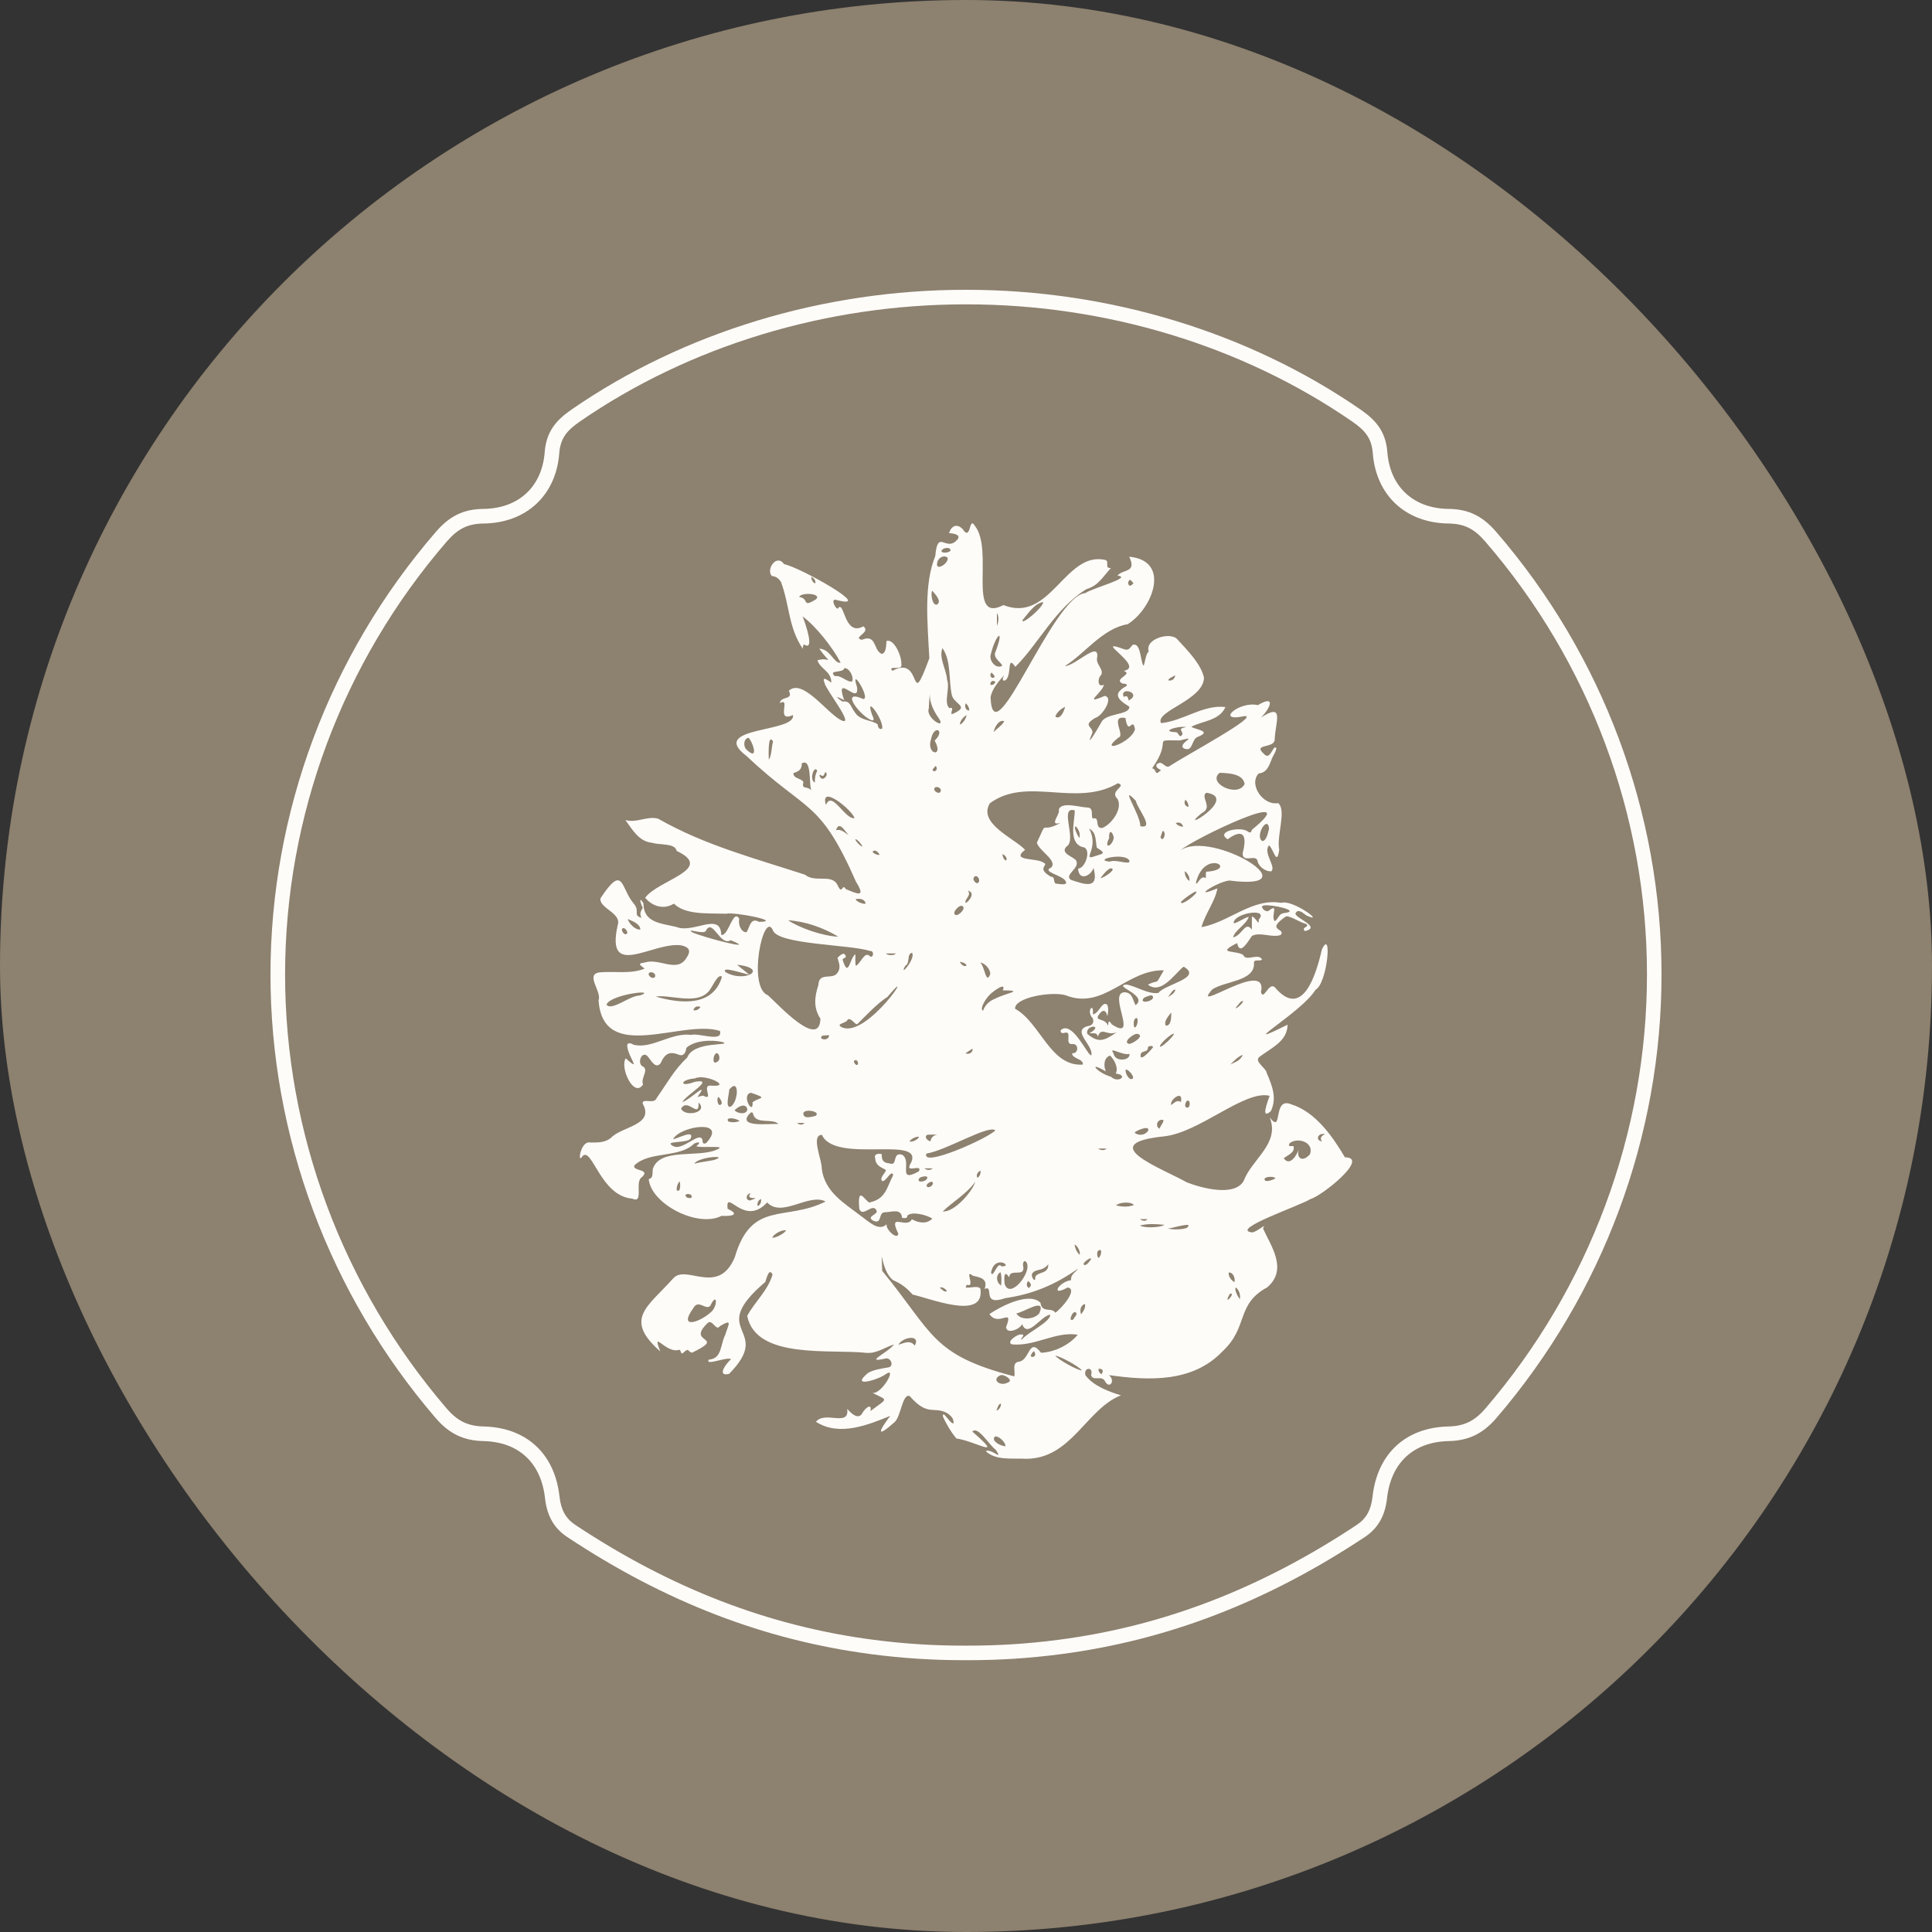
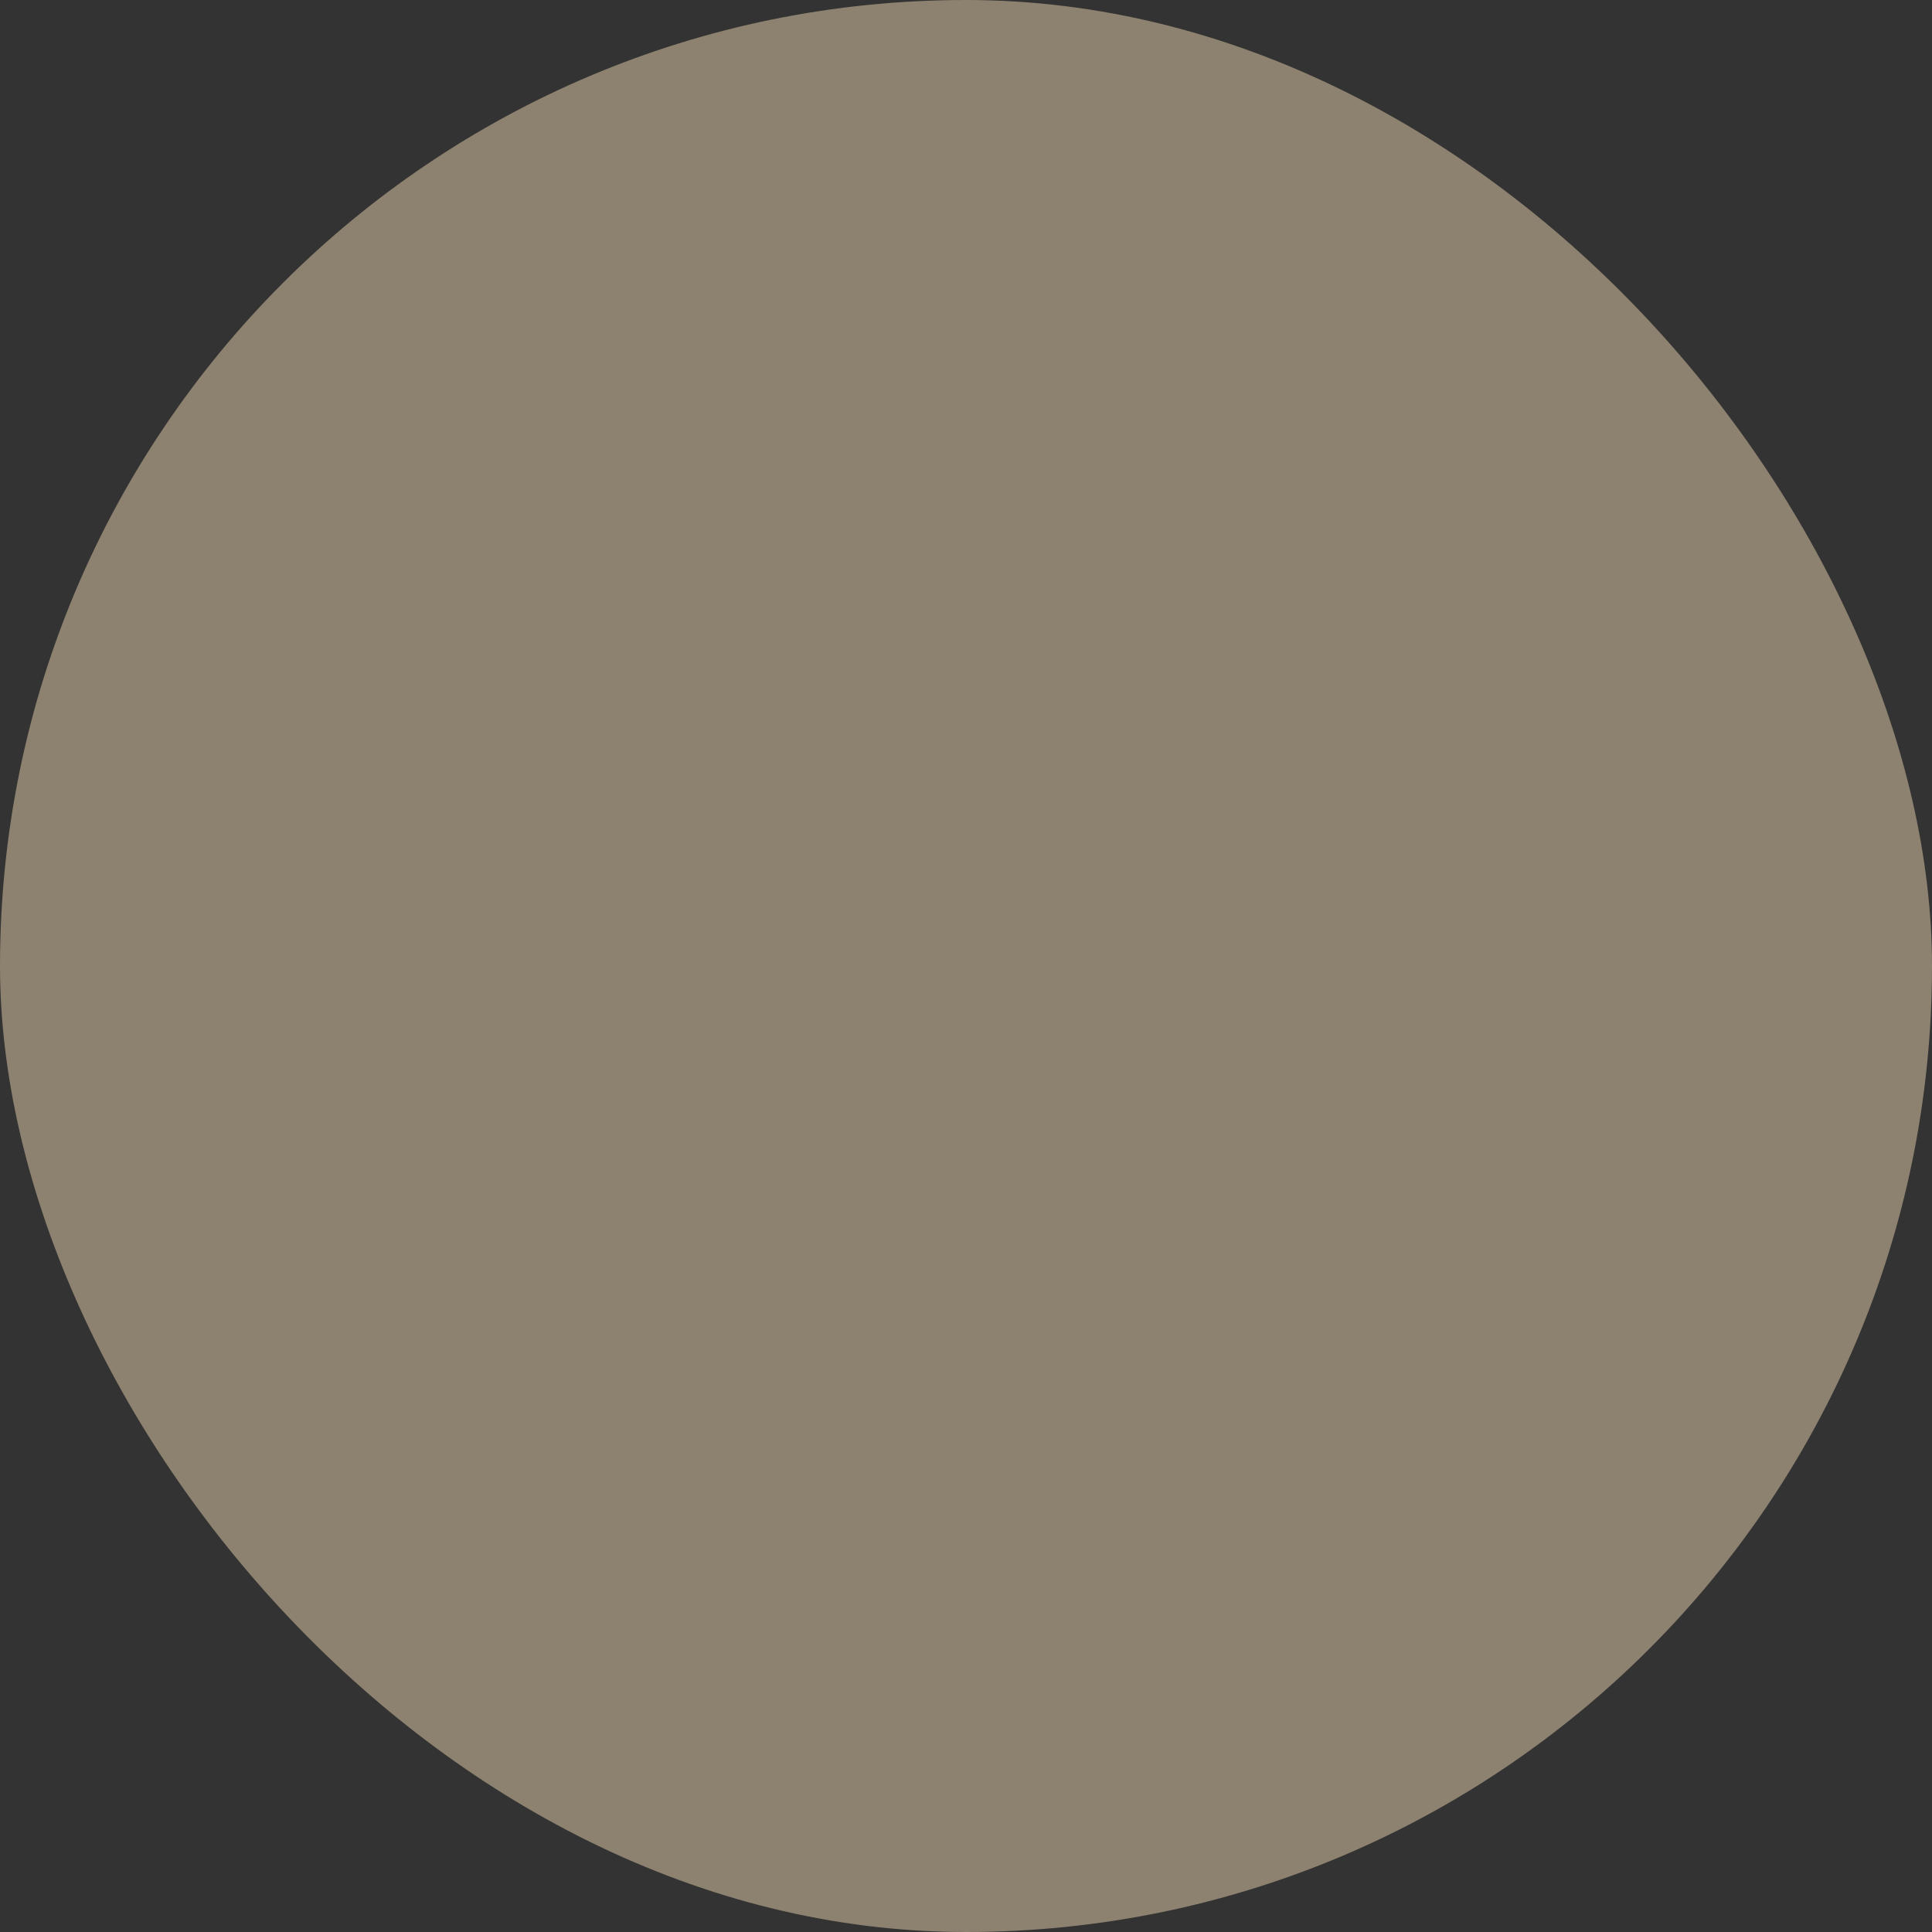
<svg xmlns="http://www.w3.org/2000/svg" width="32" height="32" viewBox="0 0 32 32" fill="none">
  <rect x="0" y="0" width="32" height="32" fill="#333333" stroke="none" />
  <rect width="32" height="32" rx="16" fill="#8D816F" />
-   <path d="M21.899 18.907C21.768 18.884 21.842 18.751 21.947 18.787C21.893 18.805 21.849 18.856 21.899 18.907ZM21.698 19.117C21.583 19.251 21.468 19.198 21.511 19.037C21.475 19.145 21.359 19.323 21.263 19.185C21.326 19.129 21.453 19.098 21.425 18.983C21.379 18.981 21.318 18.997 21.365 18.932C21.497 18.831 21.767 18.92 21.698 19.117ZM20.955 19.556C20.899 19.489 21.082 19.475 21.126 19.512C21.097 19.544 20.988 19.573 20.955 19.556ZM20.536 21.518C20.497 21.473 20.436 21.343 20.471 21.326C20.526 21.369 20.549 21.451 20.536 21.518ZM20.448 21.236C20.394 21.21 20.34 21.138 20.352 21.076C20.426 21.074 20.46 21.164 20.448 21.236ZM20.351 21.467C20.358 21.437 20.403 21.396 20.403 21.45C20.374 21.514 20.292 21.578 20.351 21.467ZM19.652 20.341C19.55 20.367 19.448 20.37 19.343 20.349C19.418 20.344 19.805 20.22 19.652 20.341ZM18.882 20.298C19.018 20.264 19.148 20.274 19.286 20.287C19.225 20.335 18.943 20.343 18.882 20.298ZM19.005 20.192C18.975 20.237 18.917 20.221 18.881 20.192L19.005 20.192ZM18.484 19.966C18.549 19.906 18.741 19.901 18.781 19.96C18.68 19.996 18.585 19.989 18.484 19.966ZM18.316 17.746C18.277 17.654 18.28 17.521 18.386 17.483C18.453 17.548 18.529 17.683 18.481 17.782C18.702 17.808 18.521 17.95 18.401 17.834C18.186 17.777 17.992 17.556 18.316 17.746ZM18.323 19.03C18.283 19.06 18.228 19.052 18.188 19.025C18.201 19.027 18.36 19.017 18.323 19.03ZM18.242 22.763C18.214 22.737 18.189 22.714 18.196 22.672C18.255 22.665 18.292 22.702 18.242 22.763ZM18.187 20.718C18.269 20.656 18.241 20.811 18.193 20.837C18.169 20.801 18.165 20.745 18.187 20.718ZM18.009 17.123C17.969 16.967 18.302 16.966 18.043 17.115C18.099 17.117 18.173 17.094 18.184 17.172C18.242 16.994 18.33 17.165 18.496 17.098C18.311 17.221 18.207 17.296 18.009 17.123ZM18.075 17.481C18.01 17.48 17.765 16.903 17.574 17.058C17.554 17.096 17.583 17.117 17.62 17.11C17.784 17.056 17.61 17.313 17.769 17.293C17.874 17.29 17.862 17.459 17.759 17.444C17.75 17.538 17.949 17.533 17.935 17.633C17.396 17.672 17.232 16.938 16.813 16.708C16.8 16.521 17.416 16.417 17.649 16.484C18.281 16.737 18.655 16.059 19.277 16.071C19.11 16.355 19.224 16.201 19.014 16.309C19.236 16.486 19.467 16.111 19.605 16.011C19.93 16.198 19.293 16.301 19.187 16.446C19.016 16.471 18.832 16.339 18.659 16.307C18.417 16.327 19.028 16.485 18.809 16.649C18.755 16.555 18.763 16.447 18.631 16.435C18.33 16.435 18.879 17.266 18.415 16.967C18.37 16.897 18.36 16.904 18.352 16.99C18.307 16.854 18.126 16.921 18.197 16.812C18.257 16.721 18.315 16.712 18.342 16.831C18.357 16.765 18.377 16.592 18.281 16.634C18.217 16.677 18.179 16.792 18.101 16.8C18.123 16.583 17.983 16.747 18.098 16.864C18.128 16.93 18.094 16.988 18.021 16.994C17.736 17.07 18.12 17.317 18.075 17.481ZM17.979 20.952C17.877 20.961 18.051 20.814 18.074 20.849C18.049 20.889 18.024 20.93 17.979 20.952ZM17.906 21.769C17.877 21.691 17.907 21.61 17.972 21.599C17.981 21.669 17.945 21.717 17.906 21.769ZM17.479 22.454C17.564 22.463 17.882 22.639 17.918 22.698C17.848 22.699 17.525 22.52 17.479 22.454ZM17.214 21.752C17.126 21.861 16.896 21.871 16.835 21.753C16.954 21.74 17.337 21.472 17.214 21.752ZM17.833 21.769C17.813 21.799 17.794 21.829 17.771 21.859C17.67 21.902 17.8 21.636 17.833 21.769ZM17.798 20.612C17.853 20.639 17.895 20.728 17.884 20.785C17.833 20.738 17.809 20.683 17.798 20.612ZM17.091 21.108C17.131 21.003 17.261 21.073 17.363 20.939C17.369 21.11 17.186 21.058 17.147 21.151C17.155 21.258 17.082 21.165 17.091 21.108ZM16.888 22.552C16.745 22.562 16.826 22.718 16.799 22.797C15.425 22.439 15.467 22.092 14.612 21.05C14.594 20.503 14.582 21.061 14.799 21.207C14.939 21.266 15.022 21.339 15.118 21.443C15.396 21.501 16.289 21.87 16.241 21.371C16.253 21.244 15.908 21.398 16.017 21.28C16.165 21.334 15.962 21.007 16.113 21.13C16.227 21.159 16.368 21.171 16.309 21.349C16.48 21.274 16.241 21.645 16.651 21.501C17.107 21.436 17.485 21.275 17.856 21.012C17.816 21.074 17.731 21.106 17.74 21.204C17.535 21.23 17.386 21.49 17.683 21.325C17.866 21.352 17.57 21.684 17.48 21.743C17.417 21.644 17.259 21.758 17.233 21.577C17.044 21.394 16.582 21.634 16.388 21.765C16.54 21.992 16.796 21.634 16.664 21.981C16.671 22.108 16.9 22.014 16.93 21.93C17.017 22.179 17.241 21.793 17.395 21.775C17.399 21.897 17.043 22.053 16.927 22.184C16.87 22.203 17.006 22.095 16.918 22.104C16.857 22.087 16.647 22.237 16.768 22.268C17.149 22.3 17.486 22.049 17.851 22.107C17.71 22.277 17.467 22.397 17.243 22.406C17.042 22.143 17.059 22.513 16.888 22.552ZM17.111 22.474C17.034 22.481 17.096 22.404 17.124 22.378C17.159 22.425 17.151 22.465 17.111 22.474ZM16.692 22.899C16.569 22.971 16.41 22.849 16.572 22.778C16.632 22.755 16.798 22.867 16.692 22.899ZM16.503 23.355C16.527 23.32 16.53 23.26 16.575 23.249C16.595 23.28 16.533 23.379 16.503 23.355ZM16.464 23.852C16.442 23.703 16.665 23.869 16.653 23.957C16.578 23.941 16.509 23.917 16.464 23.852ZM15.152 22.288C15.075 22.19 14.983 22.241 14.881 22.274C14.939 22.148 15.257 22.091 15.152 22.288ZM14.249 20.132C13.984 19.928 13.66 19.744 13.611 19.358C13.618 19.218 13.424 18.799 13.613 18.797C13.842 19.296 15.379 18.771 15.071 19.293C14.999 19.433 15.284 19.27 15.22 19.401C14.844 19.608 15.117 19.238 14.944 19.127C14.77 19.073 14.875 19.322 14.737 19.27C14.625 19.26 14.601 19.214 14.605 19.117C14.556 19.102 14.472 19.11 14.495 19.181C14.502 19.321 14.62 19.34 14.674 19.38C14.662 19.44 14.563 19.501 14.611 19.561C14.668 19.586 14.774 19.352 14.793 19.467C14.689 19.662 14.674 19.852 14.419 19.912C14.366 19.971 14.191 19.565 14.233 20.021C14.286 20.183 14.467 19.894 14.523 20.064C14.519 20.124 14.352 20.148 14.457 20.215C14.619 20.294 14.54 20.08 14.655 20.079C14.778 20.076 14.927 20.01 14.941 20.171C14.974 20.175 15.033 20.189 15.027 20.136C15.104 20.058 15.348 20.122 15.443 20.184C15.349 20.28 15.214 20.256 15.104 20.195C15.017 20.366 14.699 20.061 14.879 20.434C14.864 20.547 14.665 20.362 14.685 20.277C14.554 20.409 14.374 20.219 14.249 20.132ZM13.509 18.482C13.447 18.494 13.312 18.545 13.305 18.444C13.31 18.354 13.607 18.409 13.509 18.482ZM13.199 18.599H13.328C13.285 18.637 13.251 18.636 13.199 18.599ZM13.732 17.145C13.732 17.255 13.542 17.218 13.617 17.156C13.652 17.15 13.688 17.149 13.732 17.145ZM12.72 16.485C12.372 16.355 12.649 15.059 12.802 15.409C12.881 15.646 14.079 15.643 14.411 15.751C14.491 15.745 14.461 15.884 14.408 15.836C14.321 15.748 14.254 15.958 14.18 15.995C14.158 16.002 14.171 15.811 14.168 15.804C14.071 15.873 14.055 16.213 13.957 15.899C13.957 15.86 14.027 15.875 14.006 15.83C13.978 15.755 13.907 15.831 13.873 15.863C13.888 15.941 13.939 16.02 13.869 16.116C13.786 16.236 13.564 16.091 13.555 16.315C13.491 16.508 13.47 16.694 13.589 16.872C13.574 17.389 12.886 16.634 12.72 16.485ZM12.41 18.452C12.454 18.409 12.464 18.411 12.481 18.472C12.538 18.623 12.807 18.52 12.892 18.617C12.768 18.605 12.204 18.685 12.41 18.452ZM12.549 19.976C12.537 19.926 12.558 19.881 12.603 19.859C12.617 19.903 12.592 19.962 12.549 19.976ZM12.421 19.884C12.341 19.877 12.355 19.773 12.434 19.765C12.317 19.901 12.672 19.799 12.421 19.884ZM12.167 18.39C12.217 18.334 12.346 18.257 12.378 18.369C12.377 18.468 12.215 18.448 12.167 18.39ZM12.063 18.576C12.004 18.487 12.212 18.526 12.249 18.568C12.187 18.592 12.125 18.594 12.063 18.576ZM12.079 18.046C12.252 17.837 12.233 18.252 12.101 18.331C12.005 18.357 12.079 18.116 12.079 18.046ZM12.016 16.101C11.935 15.992 12.319 16.13 12.41 16.143C12.341 16.087 12.276 16.035 12.207 15.979C12.747 16.039 12.338 16.29 12.016 16.101ZM11.461 15.44C11.36 15.363 11.678 15.495 11.696 15.409C11.806 15.21 11.927 15.68 12.102 15.573C12.585 15.769 11.655 15.529 11.461 15.44ZM10.86 16.506C11.103 16.469 11.528 16.648 11.733 16.426C11.79 16.371 11.893 16.107 11.958 16.18C11.812 16.669 11.291 16.632 10.86 16.506ZM11.485 16.732C11.496 16.678 11.551 16.654 11.601 16.679C11.576 16.721 11.526 16.743 11.485 16.732ZM10.849 16.18C10.816 16.226 10.737 16.172 10.743 16.125C10.778 16.074 10.873 16.12 10.849 16.18ZM12.439 18.1C12.749 18.204 12.565 18.171 12.465 18.258C12.48 18.491 12.266 18.129 12.439 18.1ZM13.885 15.514C13.644 15.508 13.252 15.375 13.052 15.242C13.341 15.261 13.636 15.365 13.885 15.514ZM14.337 14.968C14.289 14.979 14.178 14.931 14.173 14.892C14.236 14.878 14.327 14.889 14.337 14.968ZM14.174 13.899C14.223 13.923 14.254 13.97 14.284 14.014C14.283 14.051 14.14 13.906 14.174 13.899ZM13.68 13.333C13.57 12.968 14.13 13.43 14.153 13.552C13.988 13.57 13.78 13.082 13.68 13.333ZM13.846 13.753C13.901 13.583 13.989 13.766 14.056 13.829C13.99 13.794 13.928 13.722 13.846 13.753ZM13.604 12.845C13.655 12.87 13.646 12.814 13.674 12.787C13.714 12.824 13.68 12.878 13.638 12.896C13.592 12.92 13.538 12.798 13.604 12.845ZM13.497 12.961C13.397 12.924 13.485 12.659 13.536 12.767C13.501 12.832 13.495 12.902 13.497 12.961ZM13.307 12.952C13.272 12.888 13.135 12.899 13.142 12.804C13.229 12.777 13.278 12.752 13.281 12.644C13.457 12.54 13.391 13.05 13.444 13.093C13.357 13.006 13.274 13.089 13.307 12.952ZM14.569 14.161C14.52 14.162 14.485 14.143 14.453 14.115C14.473 14.055 14.55 14.106 14.569 14.161ZM13.954 11.621C13.806 11.518 13.867 11.535 13.982 11.597C13.812 11.112 14.249 11.712 14.193 11.374C14.074 11.008 14.426 11.576 14.299 11.578C13.887 11.396 14.258 11.871 14.442 11.932C14.501 11.937 14.45 11.86 14.442 11.833C14.317 11.477 14.648 11.939 14.61 12.069C14.565 12.093 14.538 12.039 14.538 11.999C14.442 11.921 14.236 11.941 14.153 11.788C14.089 11.708 14.084 11.599 13.954 11.621ZM13.826 11.199C13.711 11.086 13.963 11.157 13.986 11.066C14.067 11.064 14.143 11.203 14.116 11.286C14.034 11.31 13.937 11.179 13.826 11.199ZM14.212 17.619C14.194 17.677 14.137 17.6 14.144 17.573C14.174 17.54 14.214 17.568 14.212 17.619ZM14.7 16.511C15.229 15.877 14.35 17.234 13.933 17.009C13.839 16.953 14.022 16.95 14.039 16.889C14.101 16.84 14.175 17.009 14.211 16.952C14.29 16.875 14.531 16.615 14.7 16.511ZM14.836 15.792C14.82 15.832 14.691 15.826 14.676 15.792H14.836ZM14.993 15.998C15.081 15.952 15.013 15.8 15.106 15.781C15.174 15.876 14.879 16.208 14.993 15.998ZM15.223 18.828C15.206 18.874 15.117 18.919 15.064 18.908C15.086 18.864 15.17 18.822 15.223 18.828ZM15.346 19.534C15.309 19.583 15.163 19.591 15.233 19.508C15.267 19.485 15.402 19.458 15.346 19.534ZM15.373 19.664C15.308 19.643 15.381 19.574 15.436 19.573C15.484 19.605 15.416 19.667 15.373 19.664ZM15.449 19.351C15.413 19.386 15.355 19.388 15.31 19.351H15.449ZM15.368 18.794C15.453 18.794 15.501 18.792 15.525 18.79C15.49 18.798 15.418 18.825 15.414 18.902C15.359 18.9 15.294 18.817 15.368 18.794ZM15.384 11.732C15.384 11.713 15.392 11.568 15.4 11.499C15.398 11.649 15.47 11.781 15.542 11.886C15.695 12.104 15.323 11.897 15.384 11.732ZM15.441 9.785C15.485 9.838 15.605 9.953 15.521 10.013C15.435 10.038 15.411 9.815 15.441 9.785ZM15.525 9.315C15.534 9.241 15.638 9.181 15.696 9.239C15.718 9.335 15.481 9.476 15.525 9.315ZM15.614 9.096C15.659 9.071 15.735 9.059 15.746 9.115C15.721 9.169 15.532 9.17 15.614 9.096ZM15.764 11.831C15.738 11.789 15.817 11.705 15.725 11.729C15.624 11.638 15.74 11.4 15.687 11.261C15.677 11.088 15.545 10.901 15.61 10.735C15.755 10.94 15.712 11.252 15.762 11.497C15.79 11.676 16.094 11.691 15.764 11.831ZM16.009 11.845C16.004 11.9 15.945 11.985 15.901 12.002C15.891 11.959 15.951 11.873 16.009 11.845ZM15.997 11.649C16.031 11.679 16.053 11.72 16.054 11.765C16.009 11.782 15.965 11.704 15.997 11.649ZM15.997 14.957C15.96 14.91 16.085 14.836 16.041 14.769C16.014 14.73 16.071 14.771 16.084 14.781C16.12 14.839 16.046 14.926 15.997 14.957ZM15.991 17.446C16.03 17.42 16.068 17.395 16.106 17.369C16.123 17.429 16.048 17.473 15.991 17.446ZM16.012 15.99C15.978 16.018 15.928 15.992 15.897 15.929C15.944 15.939 15.986 15.949 16.012 15.99ZM15.845 15.157C15.738 15.149 15.879 14.98 15.936 15.005C16.009 15.044 15.892 15.15 15.845 15.157ZM15.506 13.036C15.565 13.029 15.617 13.093 15.558 13.132C15.493 13.137 15.435 13.057 15.506 13.036ZM15.496 12.685C15.531 12.716 15.518 12.776 15.469 12.774C15.413 12.754 15.479 12.716 15.496 12.685ZM15.421 12.242C15.469 11.994 15.665 12.095 15.481 12.266C15.642 12.558 15.333 12.501 15.421 12.242ZM15.683 21.386C15.636 21.409 15.606 21.354 15.568 21.334C15.582 21.297 15.675 21.352 15.683 21.386ZM15.615 20.066C15.777 19.905 16.007 19.78 16.154 19.573C16.111 19.727 15.814 20.079 15.615 20.066ZM16.19 19.508C16.163 19.472 16.187 19.413 16.239 19.389C16.248 19.437 16.228 19.485 16.19 19.508ZM16.486 18.723C16.368 18.852 15.252 19.352 15.344 19.107C15.667 19.057 16.381 18.622 16.486 18.723ZM16.194 14.628C16.16 14.632 16.12 14.586 16.123 14.55C16.157 14.446 16.266 14.579 16.194 14.628ZM16.402 16.133C16.331 16.323 16.312 16.005 16.234 15.941C16.321 15.957 16.402 16.051 16.402 16.133ZM16.603 14.146C16.643 14.163 16.683 14.203 16.67 14.249C16.639 14.261 16.607 14.2 16.603 14.146ZM16.479 16.543C16.387 16.578 16.314 16.648 16.282 16.741C16.217 16.711 16.337 16.525 16.396 16.473C16.444 16.421 16.679 16.251 16.608 16.403C16.99 16.406 16.657 16.448 16.479 16.543ZM16.582 21.293C16.498 21.239 16.49 21.118 16.571 21.071C16.595 21.146 16.586 21.218 16.582 21.293ZM16.586 20.974C16.521 20.88 16.448 21.188 16.415 21.078C16.475 20.762 16.8 20.988 16.586 20.974ZM17.032 21.216C17.073 21.261 17.101 21.29 17.038 21.334C16.995 21.297 17 21.255 17.032 21.216ZM16.95 20.986C16.934 20.947 16.949 20.847 17.001 20.907C17.104 21.066 16.725 21.539 16.639 21.264C16.631 21.177 16.623 21.016 16.715 21.157C16.723 21 16.971 21.162 16.95 20.986ZM16.396 13.304C17.012 12.851 17.824 13.38 18.516 12.973C18.678 13.021 18.362 13.095 18.511 13.235C18.6 13.404 18.401 13.659 18.259 13.713C18.124 13.732 18.224 13.519 18.108 13.558C18.053 13.539 18.134 13.376 18.008 13.375C17.884 13.371 17.573 13.271 17.537 13.412C17.567 13.485 17.359 13.691 17.567 13.629C17.202 13.828 17.371 13.532 17.174 13.957C17.208 14.094 17.524 14.255 17.409 14.37C17.245 14.44 17.605 14.498 17.65 14.595C17.697 14.678 17.529 14.637 17.487 14.635C17.442 14.615 17.479 14.515 17.409 14.523C17.146 14.372 17.388 14.331 17.284 14.288C17.173 14.205 16.727 14.267 16.979 14.076C16.805 13.887 16.189 13.638 16.396 13.304ZM16.461 11.28C16.531 11.29 16.421 11.382 16.402 11.33C16.409 11.288 16.43 11.274 16.461 11.28ZM16.426 11.139C16.437 11.162 16.488 11.193 16.469 11.216C16.426 11.26 16.373 11.177 16.426 11.139ZM16.409 10.845C16.491 10.498 16.655 10.371 16.479 10.821C16.47 10.912 16.563 10.954 16.602 11.025C16.502 11.091 16.38 10.949 16.409 10.845ZM16.512 10.368V10.153C16.551 10.216 16.538 10.303 16.512 10.368ZM16.634 11.947C16.591 12.019 16.521 12.063 16.456 12.125C16.488 11.996 16.569 11.915 16.634 11.947ZM17.641 11.706C17.629 11.774 17.561 11.931 17.48 11.869C17.5 11.797 17.576 11.74 17.641 11.706ZM18.527 12.215C18.643 12.184 18.37 11.842 18.64 11.892C18.695 12.214 18.756 11.852 18.799 12.076C18.749 12.3 18.171 12.499 18.527 12.215ZM18.695 11.603C18.681 11.551 18.677 11.51 18.612 11.543C18.535 11.361 18.93 11.475 18.695 11.603ZM18.448 13.868C18.433 14.014 18.272 14.081 18.371 13.88C18.361 13.754 18.418 13.748 18.448 13.868ZM18.38 14.272C18.081 14.24 18.652 14.109 18.709 14.261C18.714 14.335 18.484 14.226 18.38 14.272ZM18.386 14.383C18.526 14.376 18.291 14.539 18.227 14.546C18.272 14.484 18.319 14.423 18.386 14.383ZM18.094 14.195C17.946 14.228 18.204 14.037 18.04 13.723C18.166 13.794 18.142 13.928 18.167 14.041C18.352 14.151 18.246 14.137 18.094 14.195ZM17.818 13.689C17.869 13.734 17.896 13.813 17.879 13.88C17.846 13.844 17.774 13.685 17.818 13.689ZM17.817 14.243C17.759 14.184 17.557 14.13 17.666 14.02C17.844 13.92 17.535 13.342 17.801 13.423C17.806 13.588 17.686 13.951 17.927 14.03C18.088 14.037 17.985 14.383 17.857 14.386C17.868 14.603 18.072 14.507 18.112 14.375C18.21 14.739 17.971 14.65 17.742 14.575C17.606 14.49 17.912 14.376 17.817 14.243ZM18.887 13.684C18.893 13.497 18.519 12.952 18.816 13.268C18.823 13.37 19.14 13.74 18.887 13.684ZM19.277 13.776C19.32 13.822 19.251 13.961 19.222 13.864C19.235 13.839 19.258 13.718 19.277 13.776ZM19.597 13.693C19.547 13.692 19.51 13.672 19.473 13.637C19.523 13.606 19.582 13.633 19.597 13.693ZM19.634 13.245C19.669 13.278 19.686 13.317 19.687 13.365C19.628 13.357 19.602 13.3 19.634 13.245ZM19.902 13.47C20.103 13.372 19.873 13.203 19.98 13.13C20.544 13.212 19.46 13.832 19.902 13.47ZM20.202 12.8C20.344 12.806 20.587 12.813 20.615 12.984C20.505 13.223 19.985 12.967 20.202 12.8ZM19.564 14.934C19.61 14.885 19.84 14.717 19.815 14.781C19.787 14.847 19.533 15.022 19.564 14.934ZM19.702 14.592C19.649 14.559 19.62 14.49 19.623 14.429C19.674 14.462 19.708 14.53 19.702 14.592ZM20.002 14.437C19.947 14.424 19.992 14.529 19.964 14.543C19.886 14.482 19.813 14.698 19.809 14.619C19.947 14.053 20.511 14.393 20.002 14.437ZM19.699 18.322C19.678 18.367 19.624 18.343 19.63 18.303C19.645 18.186 19.729 18.218 19.699 18.322ZM19.559 18.253C19.488 18.209 19.448 18.273 19.397 18.303C19.374 18.207 19.607 18.042 19.559 18.253ZM19.346 16.515C19.374 16.481 19.433 16.372 19.468 16.394C19.455 16.452 19.394 16.487 19.346 16.515ZM19.4 16.769C19.399 16.838 19.405 16.988 19.311 16.989C19.268 16.92 19.356 16.826 19.4 16.769ZM19.216 17.316C19.274 17.205 19.576 16.999 19.375 17.216C19.348 17.246 19.188 17.39 19.216 17.316ZM19.206 18.695C19.132 18.656 19.163 18.549 19.244 18.547C19.317 18.54 19.214 18.652 19.206 18.695ZM18.95 16.525C18.987 16.511 19.102 16.448 19.098 16.524C19.084 16.597 18.851 16.629 18.95 16.525ZM19.088 17.359C19.046 17.413 18.853 17.62 18.898 17.447C18.929 17.401 19.006 17.43 19.013 17.359C19.003 17.314 19.132 17.312 19.088 17.359ZM18.792 18.759C18.811 18.731 19.029 18.633 19.021 18.718C18.982 18.802 18.858 18.821 18.792 18.759ZM18.843 16.891C18.85 16.992 18.77 17.093 18.779 16.935C18.776 16.891 18.826 16.822 18.843 16.891ZM18.705 17.291C18.581 17.268 18.777 17.113 18.84 17.124C18.971 17.155 18.762 17.285 18.705 17.291ZM18.441 17.442C18.351 17.322 18.605 17.492 18.705 17.454C18.739 17.559 18.469 17.608 18.441 17.442ZM18.724 17.872C18.677 17.85 18.636 17.768 18.645 17.715C18.703 17.71 18.837 17.888 18.724 17.872ZM12.79 20.501C12.815 20.438 12.947 20.366 13.02 20.378C12.996 20.429 12.845 20.508 12.79 20.501ZM11.768 21.74C11.577 21.908 11.229 22.019 11.484 21.666C11.568 21.513 11.688 21.709 11.765 21.628C11.88 21.38 11.895 21.643 11.768 21.74ZM11.953 18.279C11.902 18.36 11.859 18.212 11.897 18.169C11.929 18.189 11.961 18.25 11.953 18.279ZM11.771 17.981C11.611 17.969 11.835 18.246 11.648 18.148C11.62 18.147 11.592 18.161 11.551 18.171C11.762 17.875 11.44 18.21 11.302 18.254C11.356 18.139 11.866 17.854 11.505 17.919C11.243 18.02 11.26 17.88 11.51 17.862C11.675 17.775 12.157 18.013 11.771 17.981ZM11.701 18.928C11.668 18.953 11.632 18.943 11.637 18.894C11.609 18.709 11.313 19.064 11.157 18.986C10.961 18.886 11.393 18.944 11.439 18.856C11.506 18.701 11.221 18.86 11.149 18.87C11.249 18.651 12.066 18.527 11.701 18.928ZM11.57 18.261C11.742 18.428 11.341 18.507 11.281 18.362C11.388 18.173 11.586 18.546 11.57 18.261ZM11.838 17.471C11.893 17.379 11.953 17.546 11.886 17.582C11.8 17.648 11.809 17.515 11.838 17.471ZM11.824 19.214C11.714 19.236 11.609 19.246 11.499 19.274C11.574 19.155 12.098 19.126 11.824 19.214ZM11.447 19.842C11.404 19.846 11.364 19.844 11.352 19.794C11.383 19.752 11.493 19.789 11.447 19.842ZM11.252 19.714C11.173 19.764 11.214 19.603 11.257 19.566C11.272 19.624 11.269 19.669 11.252 19.714ZM10.597 16.489C10.434 16.485 10.13 16.755 10.045 16.64C10.113 16.464 10.916 16.378 10.597 16.489ZM10.398 15.222C10.479 15.258 10.599 15.299 10.607 15.395C10.524 15.41 10.412 15.29 10.398 15.222ZM10.356 15.475C10.326 15.464 10.293 15.422 10.303 15.387C10.337 15.327 10.444 15.471 10.356 15.475ZM12.734 12.583C12.73 12.511 12.718 12.128 12.804 12.283C12.777 12.375 12.782 12.518 12.734 12.583ZM12.353 12.404C12.309 12.343 12.321 12.229 12.4 12.22C12.49 12.33 12.563 12.615 12.353 12.404ZM13.519 9.924C13.271 10.079 13.413 9.912 13.237 9.888C13.258 9.808 13.614 9.824 13.519 9.924ZM13.504 9.664C13.458 9.649 13.437 9.597 13.437 9.552C13.479 9.573 13.515 9.614 13.504 9.664ZM16.937 10.27C17.028 10.164 17.134 9.993 17.278 9.972C17.287 10.053 16.905 10.374 16.937 10.27ZM18.774 9.661C18.728 9.711 18.697 9.722 18.684 9.653C18.711 9.573 18.725 9.606 18.774 9.661ZM19.464 11.181C19.463 11.244 19.411 11.282 19.353 11.27C19.345 11.233 19.432 11.213 19.464 11.181ZM19.65 12.043C19.459 12.075 19.642 12.119 19.564 12.189C19.521 12.207 19.52 12.127 19.475 12.127C19.203 12.116 19.514 12.017 19.65 12.043ZM21.02 13.726C21.002 13.782 20.985 13.917 20.911 13.932C20.775 13.86 20.998 13.486 21.02 13.726ZM20.441 15.255C20.512 15.109 21.017 15.043 20.848 15.232C20.864 15.365 20.789 15.174 20.735 15.183L20.735 15.398C20.624 15.245 20.58 15.492 20.424 15.526C20.452 15.407 20.634 15.32 20.684 15.188C20.625 15.184 20.384 15.365 20.441 15.255ZM20.935 14.997C21.05 14.974 21.573 15.088 21.266 15.124C21.181 15.13 21.175 15.223 21.114 15.258C21.04 15.175 21.194 14.947 21.013 15.085C20.96 15.124 20.85 15.005 20.935 14.997ZM20.583 17.47C20.549 17.566 20.46 17.592 20.38 17.629C20.442 17.569 20.5 17.504 20.583 17.47ZM20.483 16.671C20.518 16.639 20.538 16.583 20.589 16.578C20.595 16.625 20.413 16.758 20.483 16.671ZM22.276 19.169C22.09 18.855 21.802 18.419 21.387 18.291C21.069 18.157 21.257 18.8 21.031 18.51C21.203 18.942 20.735 19.198 20.6 19.558C20.451 19.826 19.904 19.679 19.661 19.585C19.222 19.34 18.122 18.942 19.277 18.822C19.865 18.763 20.617 18.047 21.029 18.15C21.003 18.228 20.869 18.562 21.049 18.404C21.152 18.19 21.075 17.99 20.981 17.773C20.968 17.682 20.754 17.575 20.869 17.499C21.059 17.354 21.323 17.248 21.326 16.972C20.389 17.439 21.567 16.766 21.787 16.396C21.988 16.29 22.069 15.355 21.894 15.728C21.799 16.144 21.572 16.897 21.113 16.35C21.013 16.264 20.926 16.586 20.886 16.431C21.009 15.855 19.691 16.822 20.079 16.388C20.284 16.249 20.773 16.255 20.77 15.964C20.758 15.869 20.861 15.935 20.904 15.892C20.84 15.776 20.638 15.936 20.592 15.817C20.466 15.734 20.123 15.805 20.491 15.62C20.531 15.815 20.64 15.646 20.736 15.502C20.871 15.43 21.062 15.536 21.211 15.487C21.311 15.373 20.939 15.422 21.305 15.175C21.405 15.185 21.514 15.27 21.632 15.303C21.711 15.356 21.535 15.355 21.616 15.422C21.89 15.354 21.468 15.217 21.456 15.133C21.494 15.037 21.586 15.125 21.637 15.162C21.978 15.319 21.41 14.89 21.222 14.954C20.741 14.87 20.358 15.274 19.9 15.357C19.962 15.132 20.128 14.928 20.164 14.714C19.712 14.903 20.144 14.611 20.361 14.584C21.773 14.767 20.071 13.731 19.552 14.084C19.763 13.893 21.655 12.995 20.735 13.744C20.722 13.789 20.715 13.798 20.672 13.777C20.574 13.68 20.117 13.766 20.334 13.901C20.587 13.714 20.664 13.829 20.582 14.13C20.578 14.304 20.799 14.143 20.828 14.257C20.843 14.351 20.963 14.442 21.058 14.431C21.14 14.351 20.914 14.126 21.019 14C21.099 14.073 21.149 14.356 21.188 14.072C21.14 13.846 21.313 13.424 21.171 13.302C20.916 13.347 20.677 12.989 20.848 12.811C21.008 12.795 21.028 12.641 21.088 12.519C21.114 12.478 21.177 12.355 21.107 12.385C21.059 12.437 21.021 12.578 20.938 12.49C20.734 12.31 21.113 12.405 21.113 12.246C21.122 11.965 21.285 11.625 20.886 11.885C21.038 11.734 21.142 11.498 20.834 11.679C20.522 11.606 20.114 11.97 20.611 11.861C20.883 11.843 19.649 12.508 19.39 12.677C19.296 12.758 19.262 12.579 19.167 12.653C19.121 12.699 19.19 12.735 19.23 12.756C19.112 12.867 19.17 12.747 19.083 12.725C19.443 12.219 19.045 12.263 19.542 12.264C19.878 12.175 19.51 12.306 19.599 12.39C19.768 12.479 19.726 12.235 19.845 12.202C20.079 12.107 19.807 12.088 19.731 12.038C19.909 11.941 20.198 11.939 20.297 11.711C19.932 11.665 19.599 11.942 19.23 11.977C19.126 11.777 19.93 11.601 19.942 11.226C19.894 10.996 19.66 10.763 19.49 10.578C19.362 10.466 18.957 10.587 19.027 10.792C18.964 10.828 18.955 11.1 18.928 11.004C18.888 10.911 18.889 10.635 18.758 10.682C18.715 10.733 18.695 10.78 18.621 10.754C18.059 10.547 18.985 11.048 18.612 11.111C18.779 11.171 18.431 11.242 18.592 11.322C18.62 11.325 18.669 11.319 18.664 11.359C18.429 11.488 18.497 11.578 18.705 11.704C18.716 11.852 18.306 11.802 18.238 11.971C18.168 12.092 17.963 12.443 18.095 12.133C18.094 12.028 17.927 12.02 18.138 11.892C18.264 11.858 18.454 11.545 18.295 11.527C17.918 11.689 18.263 11.471 18.284 11.34C18.175 11.399 18.177 11.229 18.239 11.18C18.288 11.081 18.141 11.002 18.173 10.886C18.208 10.604 17.801 11.036 17.637 11.032C17.963 10.832 18.26 10.409 18.677 10.339C19.085 10.09 19.407 9.286 18.703 9.221C18.834 9.492 18.601 9.421 18.509 9.534C18.775 9.565 18.082 9.742 17.979 9.823C17.436 9.858 16.447 12.604 16.407 11.55C16.428 11.417 16.537 11.288 16.63 11.186C16.609 11.223 16.591 11.294 16.65 11.268C16.767 11.199 16.67 10.828 16.817 11.045C17.206 10.658 17.475 10.08 17.994 9.758C18.2 9.699 18.268 9.545 18.4 9.411C18.282 9.411 18.387 9.296 18.305 9.274C17.639 9.125 17.399 10.331 16.62 10.022C16.007 10.339 16.471 9.109 16.146 8.709C16.045 8.534 16.088 8.984 15.943 8.761C15.854 8.673 15.761 8.699 15.719 8.831C15.808 8.834 15.948 8.863 15.832 8.962C15.657 9.124 15.531 8.763 15.491 9.21C15.303 9.675 15.358 10.267 15.393 10.902C15.045 11.843 15.298 10.825 14.782 11.111C14.689 11.009 14.959 11.121 14.929 11.002C14.938 10.866 14.804 10.568 14.682 10.619C14.679 10.684 14.678 10.826 14.601 10.83C14.462 10.766 14.521 10.496 14.275 10.597C14.107 10.56 14.437 10.474 14.3 10.374C13.983 10.549 13.987 9.95 13.885 10.069C13.866 10.134 13.743 9.919 13.841 9.934C14.545 10.122 13.23 9.385 12.988 9.345C12.854 9.16 12.681 9.449 12.787 9.542C12.855 9.545 12.9 9.585 12.935 9.637C13.079 10.022 13.059 10.405 13.301 10.751C13.292 10.724 13.3 10.69 13.317 10.673C13.5 10.798 13.346 10.339 13.293 10.209C13.512 10.371 13.784 10.713 13.924 10.975C13.816 11.004 13.757 10.746 13.569 10.745C13.797 11.057 13.752 10.868 13.539 10.937C13.588 11.085 13.768 11.113 13.77 11.306C13.704 11.265 13.609 11.186 13.657 11.312C13.676 11.424 14.197 12.072 13.917 11.921C13.684 11.793 13.287 11.231 13.066 11.441C13.147 11.603 12.933 11.521 12.917 11.646C13.112 11.536 12.835 11.976 13.134 11.844C13.187 12.14 11.718 12.03 12.363 12.52C13.376 13.476 13.572 13.225 14.18 14.609C14.349 14.876 14.196 14.806 14.008 14.725C13.945 14.618 13.956 14.835 13.876 14.668C13.786 14.461 13.499 14.629 13.334 14.488C12.504 14.217 11.668 13.999 10.903 13.561C10.723 13.508 10.539 13.639 10.358 13.582C10.476 13.743 10.585 13.943 10.805 13.959C10.916 14.001 11.181 13.958 11.208 14.094C11.853 14.398 10.896 14.575 10.686 14.87C10.807 15.014 10.993 15.071 11.162 14.967C11.35 15.154 11.714 15.125 12.026 15.134C12.171 15.101 12.981 15.265 12.571 15.269C12.429 15.185 12.417 15.367 12.363 15.442C12.266 15.439 12.225 15.302 12.244 15.218C12.144 15.038 12.063 15.518 11.946 15.484C11.935 15.095 11.484 15.469 11.201 15.353C10.949 15.291 10.659 15.287 10.657 14.961C10.572 14.828 10.609 14.961 10.646 15.036C10.614 15.097 10.588 15.125 10.624 15.202C10.476 15.155 10.605 15.1 10.501 14.971C10.276 14.716 10.336 14.287 9.945 14.88C9.924 15.047 10.302 15.122 10.231 15.325C10.023 16.243 10.822 15.586 11.29 15.659C11.425 15.692 11.447 15.755 11.367 15.87C11.214 16.119 10.914 15.863 10.68 15.942C10.552 15.961 10.594 15.977 10.677 16.043C10.453 16.137 10.183 16.084 9.942 16.105C9.676 16.129 9.973 16.42 9.914 16.569C9.989 17.628 11.291 16.878 11.924 17.075C11.983 17.272 11.564 17.103 11.45 17.141C11.115 17.097 10.795 17.381 10.494 17.304C10.444 17.272 10.372 17.259 10.392 17.347C10.414 17.514 10.63 17.768 10.364 17.53C10.263 17.683 10.5 18.195 10.651 17.962C10.608 17.857 10.745 17.733 10.657 17.669C10.549 17.633 10.613 17.414 10.714 17.483C10.773 17.536 10.85 17.72 10.94 17.613C11.017 17.445 11.089 17.406 11.262 17.476C11.34 17.489 11.359 17.417 11.369 17.355C11.5 17.235 11.774 17.214 11.976 17.261C12.123 17.329 11.485 17.235 11.382 17.518C11.166 17.717 11.048 17.945 10.878 18.184C10.839 18.301 10.638 18.179 10.644 18.278C10.848 18.64 10.298 18.653 10.118 18.848C10.019 18.927 9.897 18.924 9.776 18.924C9.614 18.887 9.558 19.302 9.646 19.151C9.808 18.983 9.942 19.808 10.47 19.853C10.677 19.946 10.499 19.57 10.636 19.494C10.776 19.358 10.473 19.403 10.506 19.304C10.754 19.061 11.252 19.187 11.498 18.941C11.583 18.904 11.616 18.919 11.533 18.984C11.599 19.022 12.079 18.96 11.866 19.044C11.557 19.18 10.926 19.007 10.813 19.362C10.802 19.422 10.827 19.515 10.745 19.529C10.78 19.94 11.559 20.343 11.951 20.138C12.116 20.148 12.265 20.12 12.051 20.021C12.015 19.665 12.322 20.336 12.706 19.916C12.952 20.177 13.397 19.755 13.675 19.901C13.008 20.236 12.447 19.874 12.17 20.825C11.895 21.478 11.358 20.927 11.148 21.177C10.725 21.649 10.325 21.845 10.936 22.384C10.786 22 11.03 22.429 11.249 22.357C11.283 22.353 11.273 22.449 11.316 22.407C11.421 22.308 11.385 22.393 11.464 22.404C12.052 22.122 11.349 22.265 11.723 21.912C11.798 21.842 11.862 22.057 11.922 21.966C12.143 21.833 12.065 21.936 12.011 22.113C11.928 22.271 11.963 22.503 11.74 22.52C11.672 22.631 12.047 22.464 12.109 22.513C12.027 22.579 11.864 22.807 12.076 22.756C12.833 21.985 11.674 22.086 12.675 21.234C12.69 21.202 12.736 20.978 12.796 21.113C12.712 21.386 12.502 21.559 12.376 21.796C12.523 22.523 13.765 22.341 14.354 22.408C14.522 22.42 14.654 22.317 14.807 22.268C14.719 22.398 14.295 22.583 14.659 22.503C14.76 22.471 14.815 22.639 14.709 22.649C14.602 22.668 14.475 22.684 14.378 22.74C14.07 22.996 14.545 22.853 14.664 22.765C14.876 22.611 14.605 23.1 14.45 23.07C14.716 23.205 14.711 23.148 14.417 23.372C14.445 23.232 14.338 23.318 14.292 23.39C14.224 23.538 14.092 23.406 14.032 23.333C14.077 23.645 13.664 23.361 13.515 23.549C13.909 23.804 14.402 23.589 14.746 23.451C14.546 23.713 14.511 23.828 14.816 23.556C14.924 23.462 14.944 23.081 15.066 23.122C15.375 23.476 15.465 23.278 15.695 23.41C15.745 23.449 15.8 23.488 15.794 23.576C15.732 23.584 15.61 23.338 15.617 23.46C15.675 23.593 15.756 23.724 15.839 23.825C16.172 23.875 16.651 24.187 16.105 23.712C16.198 23.608 16.389 23.944 16.493 24.012C16.623 24.215 16.43 23.989 16.327 24.034C16.485 24.196 16.78 24.149 16.985 24.162C17.744 24.17 17.994 23.333 18.567 23.111C18.38 23.055 18.113 22.959 17.979 22.78C17.94 22.644 18.118 22.629 18.072 22.778C18.105 22.888 18.255 22.764 18.308 22.888C18.381 23.009 18.478 22.869 18.368 22.776C19.024 22.869 19.753 22.903 20.248 22.383C20.684 21.98 20.465 21.606 20.99 21.322C21.337 21.023 21.048 20.635 20.919 20.346C21 20.234 20.801 20.422 20.733 20.412C20.367 20.364 21.548 19.965 21.703 19.861C21.889 19.814 22.697 19.168 22.276 19.169Z" fill="#FEFCF9" />
-   <path d="M22.471 25.258C20.881 26.312 19.266 26.934 17.534 27.16C17.025 27.227 16.515 27.259 16 27.257C15.486 27.259 14.976 27.227 14.467 27.16C12.735 26.934 11.12 26.312 9.53 25.258C9.371 25.152 9.292 25.011 9.267 24.786C9.188 24.077 8.719 23.644 8.013 23.627C7.749 23.621 7.577 23.537 7.398 23.329C5.672 21.318 4.721 18.764 4.722 16.138C4.723 13.512 5.674 10.966 7.401 8.968C7.586 8.755 7.751 8.674 8.012 8.671C8.718 8.661 9.209 8.205 9.263 7.508C9.283 7.25 9.398 7.125 9.604 6.982C11.419 5.729 13.682 5.041 15.989 5.041H16H16.012C18.319 5.041 20.582 5.729 22.397 6.982C22.603 7.125 22.718 7.25 22.738 7.508C22.792 8.205 23.283 8.661 23.989 8.671C24.25 8.674 24.415 8.755 24.599 8.968C26.327 10.966 27.279 13.512 27.279 16.138C27.28 18.764 26.329 21.318 24.603 23.329C24.424 23.537 24.252 23.621 23.988 23.627C23.282 23.644 22.814 24.077 22.734 24.786C22.709 25.011 22.63 25.152 22.471 25.258ZM22.974 24.813C23.04 24.227 23.411 23.882 23.994 23.869C24.326 23.861 24.563 23.746 24.786 23.486C26.55 21.431 27.521 18.821 27.52 16.138C27.52 13.455 26.547 10.852 24.782 8.81C24.552 8.544 24.323 8.433 23.992 8.429C23.411 8.422 23.023 8.062 22.979 7.489C22.952 7.14 22.781 6.954 22.534 6.783C20.68 5.503 18.367 4.8 16.012 4.8H16H15.989C13.634 4.8 11.321 5.503 9.467 6.783C9.22 6.954 9.049 7.14 9.022 7.489C8.978 8.062 8.59 8.422 8.009 8.429C7.678 8.433 7.449 8.544 7.219 8.81C5.454 10.852 4.481 13.455 4.48 16.138C4.48 18.821 5.451 21.431 7.215 23.486C7.438 23.746 7.675 23.861 8.007 23.869C8.59 23.882 8.961 24.227 9.027 24.813C9.06 25.109 9.177 25.314 9.397 25.459C11.018 26.534 12.666 27.168 14.436 27.399C14.94 27.465 15.445 27.498 15.955 27.498C15.97 27.498 15.985 27.498 16 27.498C16.016 27.498 16.031 27.498 16.046 27.498C16.556 27.498 17.061 27.465 17.565 27.399C19.335 27.168 20.983 26.534 22.604 25.459C22.823 25.314 22.941 25.109 22.974 24.813Z" fill="#FEFCF9" />
</svg>